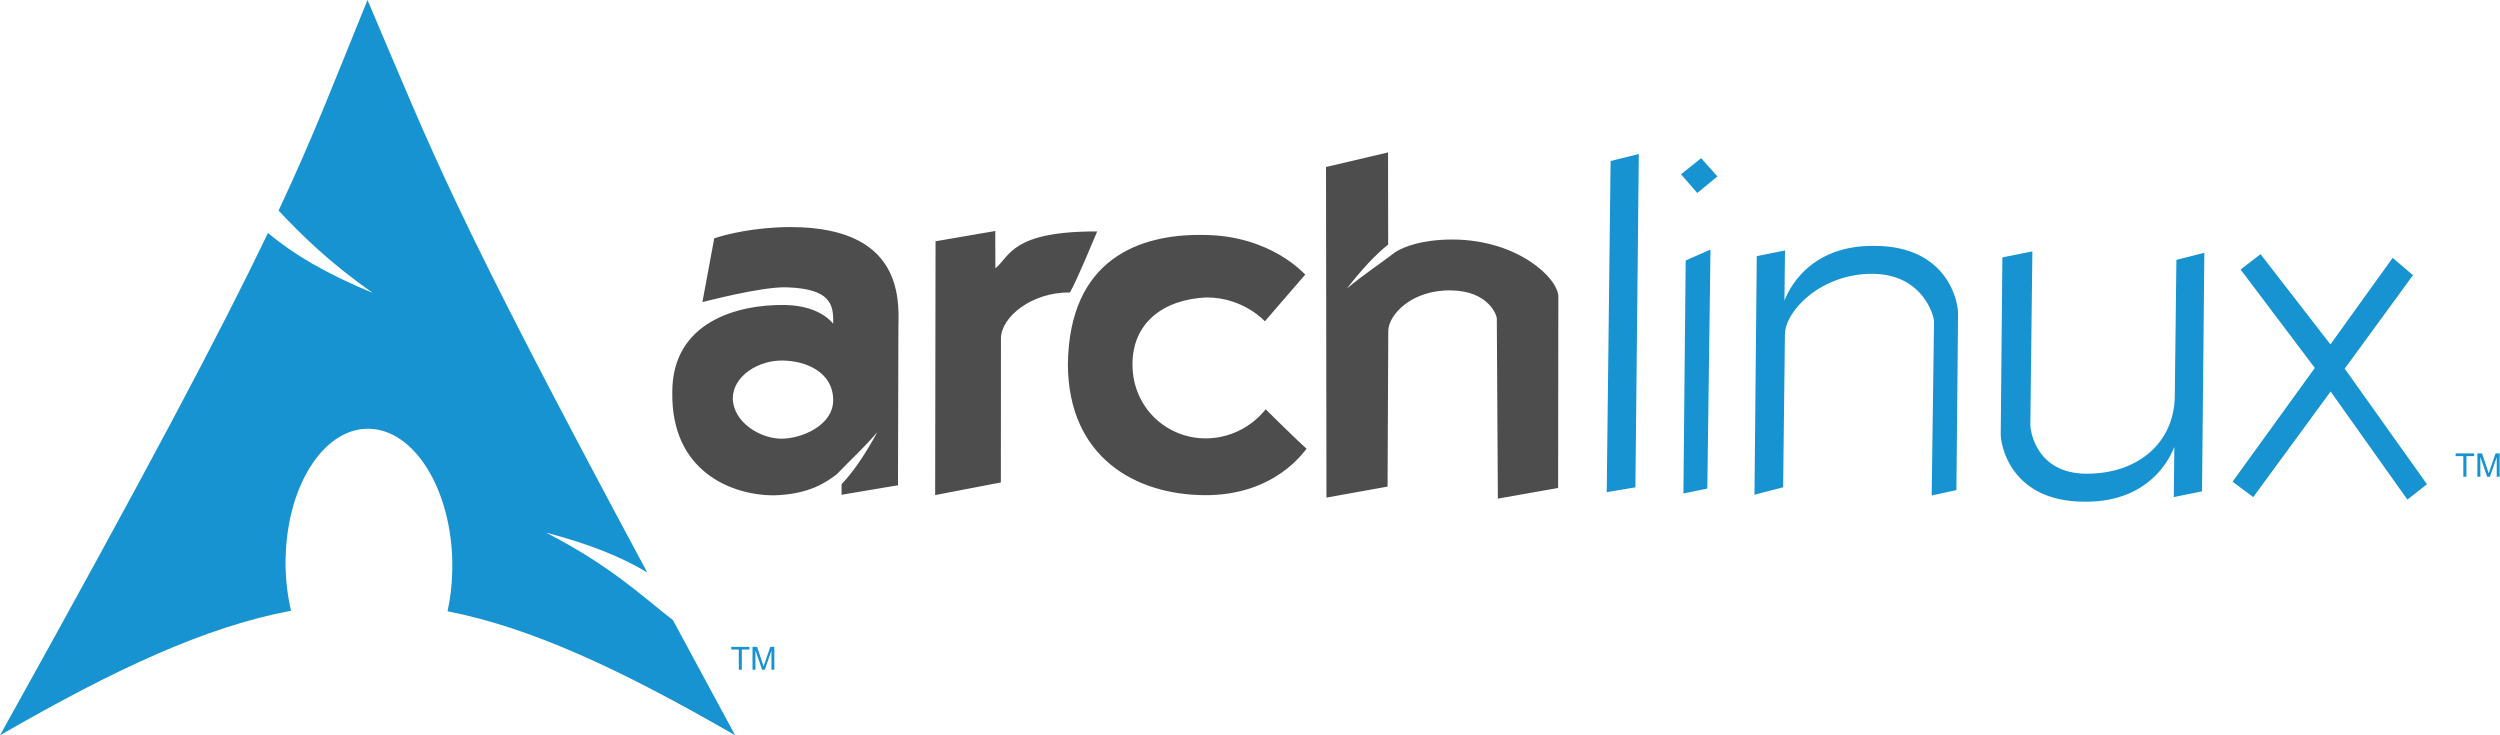
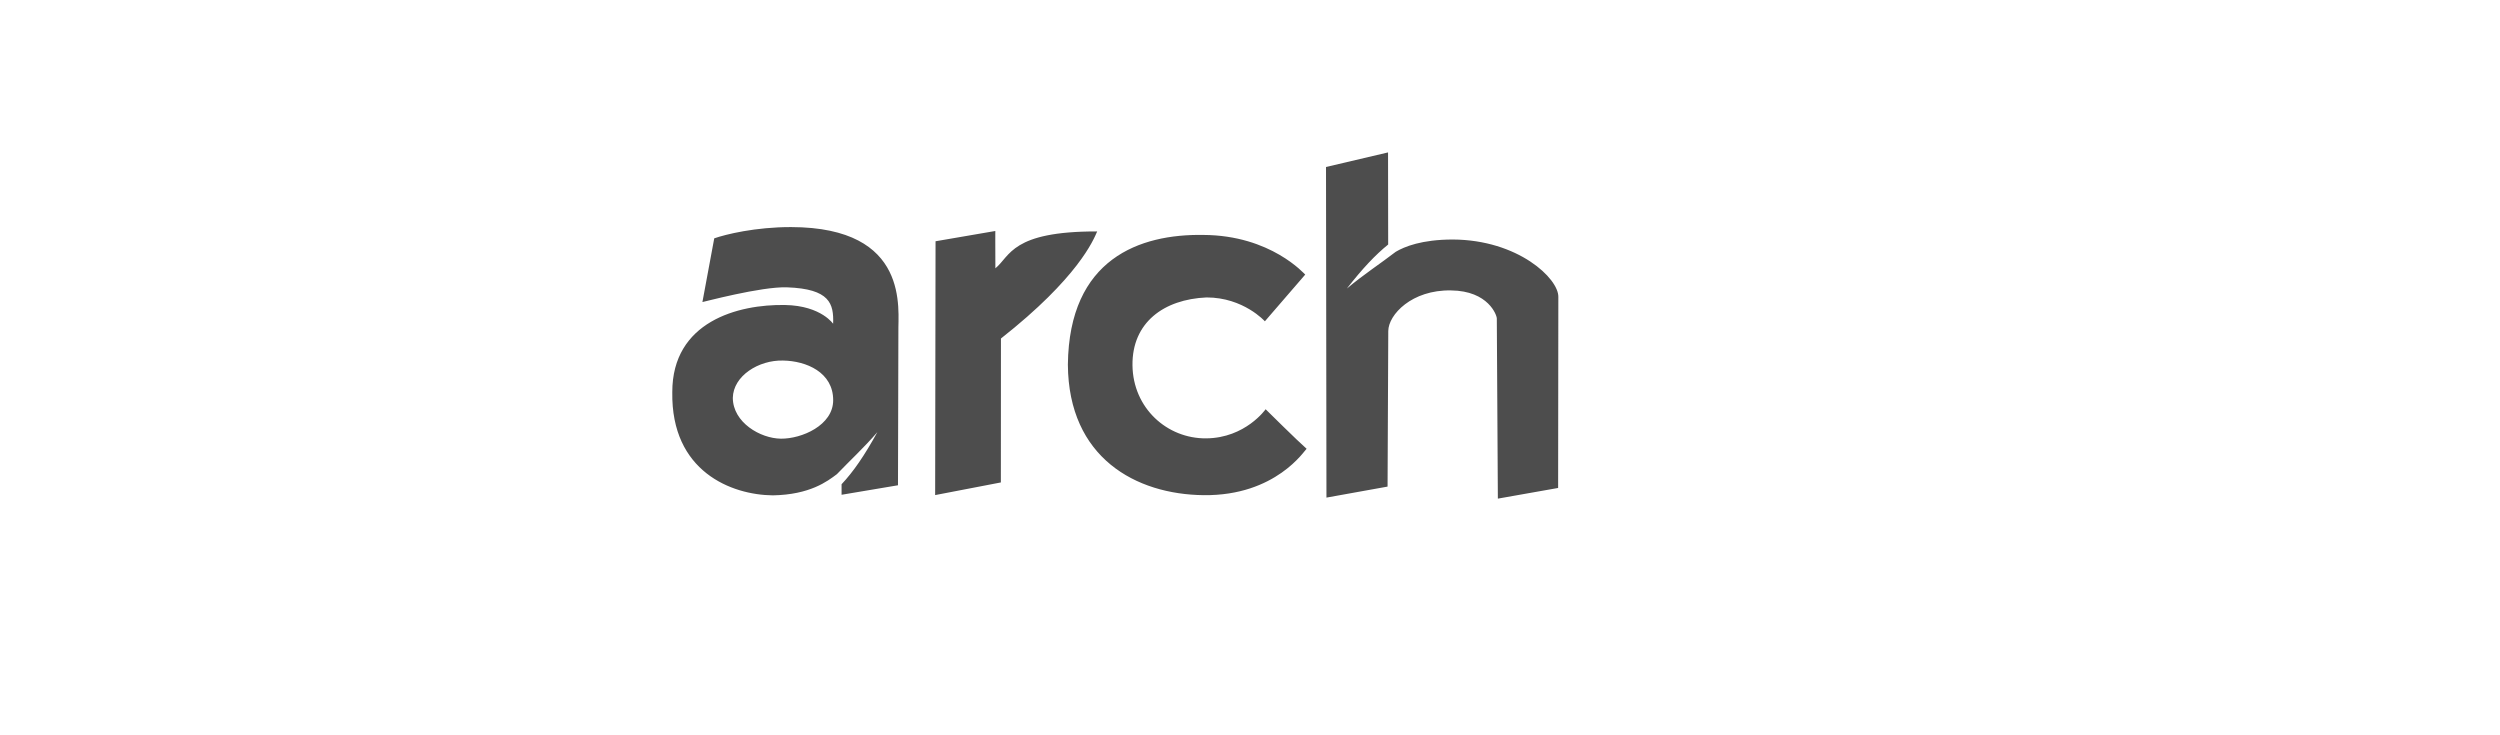
<svg xmlns="http://www.w3.org/2000/svg" width="119" height="35" viewBox="0 0 119 35" fill="none">
-   <path d="M37.654 10.809C35.954 10.807 34.543 11.155 33.998 11.345L33.435 14.378C33.435 14.389 36.232 13.632 37.464 13.677C39.503 13.75 39.692 14.457 39.657 15.41C39.69 15.466 39.13 14.549 37.365 14.518C35.137 14.479 31.997 15.306 32.001 18.667C31.94 22.448 34.823 23.56 36.788 23.579C38.553 23.547 39.383 22.911 39.836 22.57C40.432 21.947 41.114 21.321 41.763 20.569C41.148 21.688 40.615 22.46 40.059 23.05V23.551L42.744 23.099L42.763 15.803C42.736 14.77 43.355 10.819 37.654 10.809ZM37.268 17.162C38.382 17.177 39.659 17.725 39.659 19.045C39.665 20.246 38.155 20.891 37.173 20.881C36.192 20.871 34.888 20.109 34.882 18.939C34.901 17.892 36.112 17.134 37.268 17.162ZM44.532 11.484L44.513 23.566L47.641 22.964L47.645 16.113C47.647 15.093 49.105 13.901 50.931 13.92C51.32 13.219 52.049 11.425 52.226 11.016C48.142 11.007 48.092 12.19 47.38 12.772C47.373 11.662 47.377 10.995 47.377 10.995L44.532 11.484V11.484ZM62.129 13.07C62.099 13.056 60.498 11.198 57.28 11.183C54.267 11.133 50.886 12.302 50.831 17.356C50.859 21.799 54.079 23.537 57.297 23.57C60.743 23.606 62.112 21.416 62.194 21.361C61.783 21.005 60.244 19.48 60.244 19.48C60.244 19.48 59.283 20.849 57.417 20.866C55.551 20.884 53.929 19.424 53.906 17.387C53.883 15.351 55.398 14.247 57.432 14.158C59.193 14.158 60.208 15.294 60.208 15.294L62.129 13.07ZM66.071 7.255L63.118 7.949L63.139 23.686L66.048 23.162L66.082 15.755C66.088 14.979 67.204 13.787 69.07 13.824C70.854 13.843 71.252 15.013 71.248 15.161L71.298 23.735L74.167 23.227L74.177 14.136C74.196 13.261 72.261 11.414 69.15 11.401C67.674 11.403 66.855 11.738 66.438 11.985C65.726 12.535 64.911 13.063 64.11 13.736C64.85 12.785 65.471 12.128 66.077 11.639L66.071 7.255V7.255Z" fill="#4D4D4D" />
-   <path d="M76.664 7.664L78.007 7.331L77.845 23.198L76.48 23.427L76.664 7.664ZM80.238 12.399L81.419 11.88L81.268 23.256L80.13 23.49L80.238 12.399ZM80.017 8.297L80.975 7.529L81.748 8.399L80.79 9.187L80.017 8.297ZM83.622 12.192L84.966 11.921L84.939 14.299C84.936 14.401 85.711 11.642 89.258 11.704C92.704 11.723 93.23 14.373 93.203 14.967L93.125 23.33L91.948 23.583L92.059 15.323C92.076 15.082 91.554 13.042 89.119 13.034C86.686 13.027 84.974 14.791 84.962 15.918L84.877 23.195L83.513 23.549L83.622 12.192ZM104.816 23.389L103.472 23.661L103.499 21.283C103.502 21.182 102.726 23.941 99.18 23.88C95.734 23.859 95.21 21.209 95.235 20.615L95.313 12.252L96.741 11.966L96.644 20.227C96.642 20.453 96.884 22.54 99.319 22.549C101.751 22.555 103.478 21.091 103.52 18.887L103.596 12.37L104.927 12.033L104.816 23.389ZM107.602 12.098L106.652 12.829L110.186 17.514L106.269 22.928L107.255 23.663L110.938 18.635L114.592 23.781L115.525 23.05L111.608 17.549L114.858 13.099L113.891 12.275L110.928 16.393L107.602 12.098ZM17.493 0C15.935 3.819 14.996 6.318 13.261 10.024C14.325 11.151 15.63 12.463 17.75 13.946C15.471 13.008 13.917 12.066 12.755 11.09C10.535 15.721 7.057 22.319 0 35C5.547 31.799 9.847 29.823 13.854 29.071C13.673 28.293 13.585 27.495 13.591 26.696L13.597 26.517C13.685 22.964 15.534 20.231 17.724 20.417C19.913 20.602 21.615 23.636 21.527 27.189C21.512 27.858 21.436 28.501 21.303 29.097C25.267 29.872 29.521 31.841 34.993 35C33.915 33.014 32.95 31.224 32.032 29.518C30.583 28.395 29.073 26.934 25.989 25.352C28.108 25.904 29.625 26.538 30.808 27.247C21.457 9.837 20.701 7.524 17.493 0.001L17.493 0ZM117.254 22.693V21.712H116.888V21.581H117.77V21.712H117.402V22.693H117.254ZM117.924 22.693V21.581H118.145L118.408 22.369C118.434 22.442 118.451 22.497 118.461 22.533C118.474 22.493 118.495 22.434 118.522 22.356L118.788 21.581H118.985V22.693H118.844V21.762L118.52 22.693H118.387L118.065 21.745V22.693H117.924ZM35.167 31.878V30.919H34.809V30.791H35.671V30.919H35.311V31.878H35.167ZM35.82 31.878V30.791H36.037L36.294 31.562C36.319 31.633 36.336 31.686 36.347 31.722C36.359 31.682 36.378 31.625 36.406 31.547L36.665 30.791H36.859V31.878H36.72V30.968L36.404 31.878H36.275L35.959 30.953V31.878H35.82Z" fill="#1793D1" />
+   <path d="M37.654 10.809C35.954 10.807 34.543 11.155 33.998 11.345L33.435 14.378C33.435 14.389 36.232 13.632 37.464 13.677C39.503 13.75 39.692 14.457 39.657 15.41C39.69 15.466 39.13 14.549 37.365 14.518C35.137 14.479 31.997 15.306 32.001 18.667C31.94 22.448 34.823 23.56 36.788 23.579C38.553 23.547 39.383 22.911 39.836 22.57C40.432 21.947 41.114 21.321 41.763 20.569C41.148 21.688 40.615 22.46 40.059 23.05V23.551L42.744 23.099L42.763 15.803C42.736 14.77 43.355 10.819 37.654 10.809ZM37.268 17.162C38.382 17.177 39.659 17.725 39.659 19.045C39.665 20.246 38.155 20.891 37.173 20.881C36.192 20.871 34.888 20.109 34.882 18.939C34.901 17.892 36.112 17.134 37.268 17.162ZM44.532 11.484L44.513 23.566L47.641 22.964L47.645 16.113C51.32 13.219 52.049 11.425 52.226 11.016C48.142 11.007 48.092 12.19 47.38 12.772C47.373 11.662 47.377 10.995 47.377 10.995L44.532 11.484V11.484ZM62.129 13.07C62.099 13.056 60.498 11.198 57.28 11.183C54.267 11.133 50.886 12.302 50.831 17.356C50.859 21.799 54.079 23.537 57.297 23.57C60.743 23.606 62.112 21.416 62.194 21.361C61.783 21.005 60.244 19.48 60.244 19.48C60.244 19.48 59.283 20.849 57.417 20.866C55.551 20.884 53.929 19.424 53.906 17.387C53.883 15.351 55.398 14.247 57.432 14.158C59.193 14.158 60.208 15.294 60.208 15.294L62.129 13.07ZM66.071 7.255L63.118 7.949L63.139 23.686L66.048 23.162L66.082 15.755C66.088 14.979 67.204 13.787 69.07 13.824C70.854 13.843 71.252 15.013 71.248 15.161L71.298 23.735L74.167 23.227L74.177 14.136C74.196 13.261 72.261 11.414 69.15 11.401C67.674 11.403 66.855 11.738 66.438 11.985C65.726 12.535 64.911 13.063 64.11 13.736C64.85 12.785 65.471 12.128 66.077 11.639L66.071 7.255V7.255Z" fill="#4D4D4D" />
</svg>